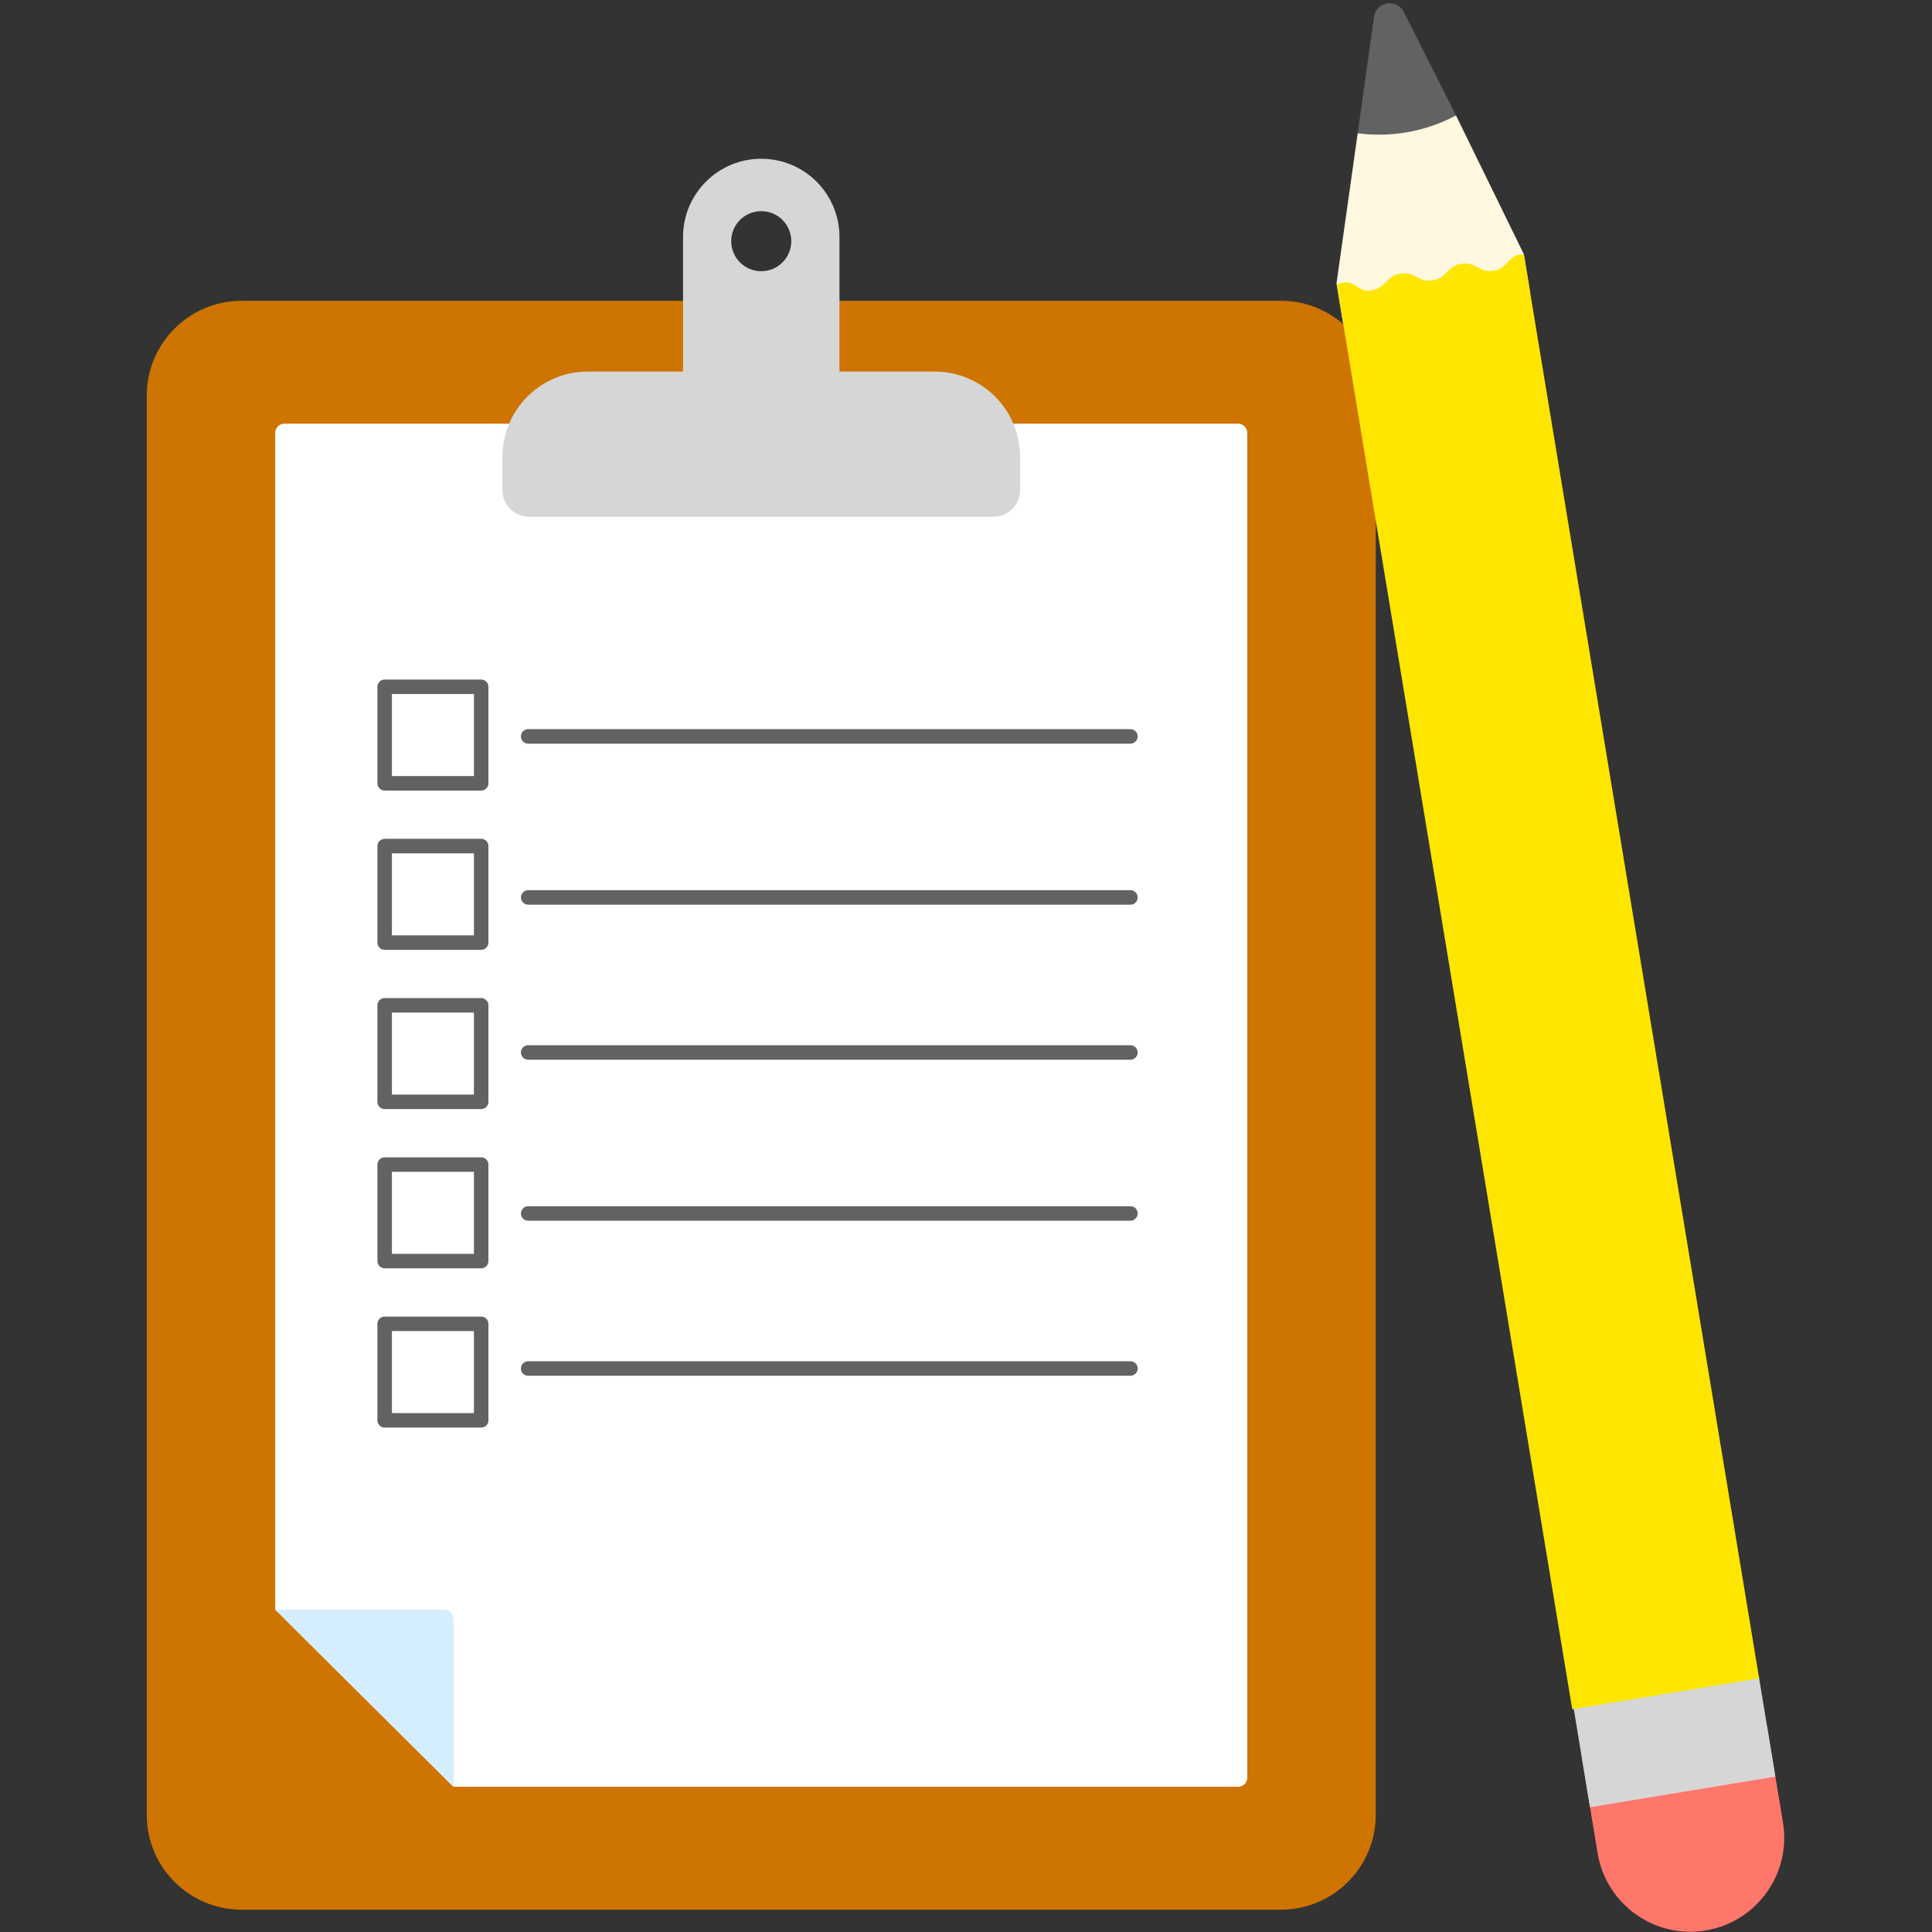
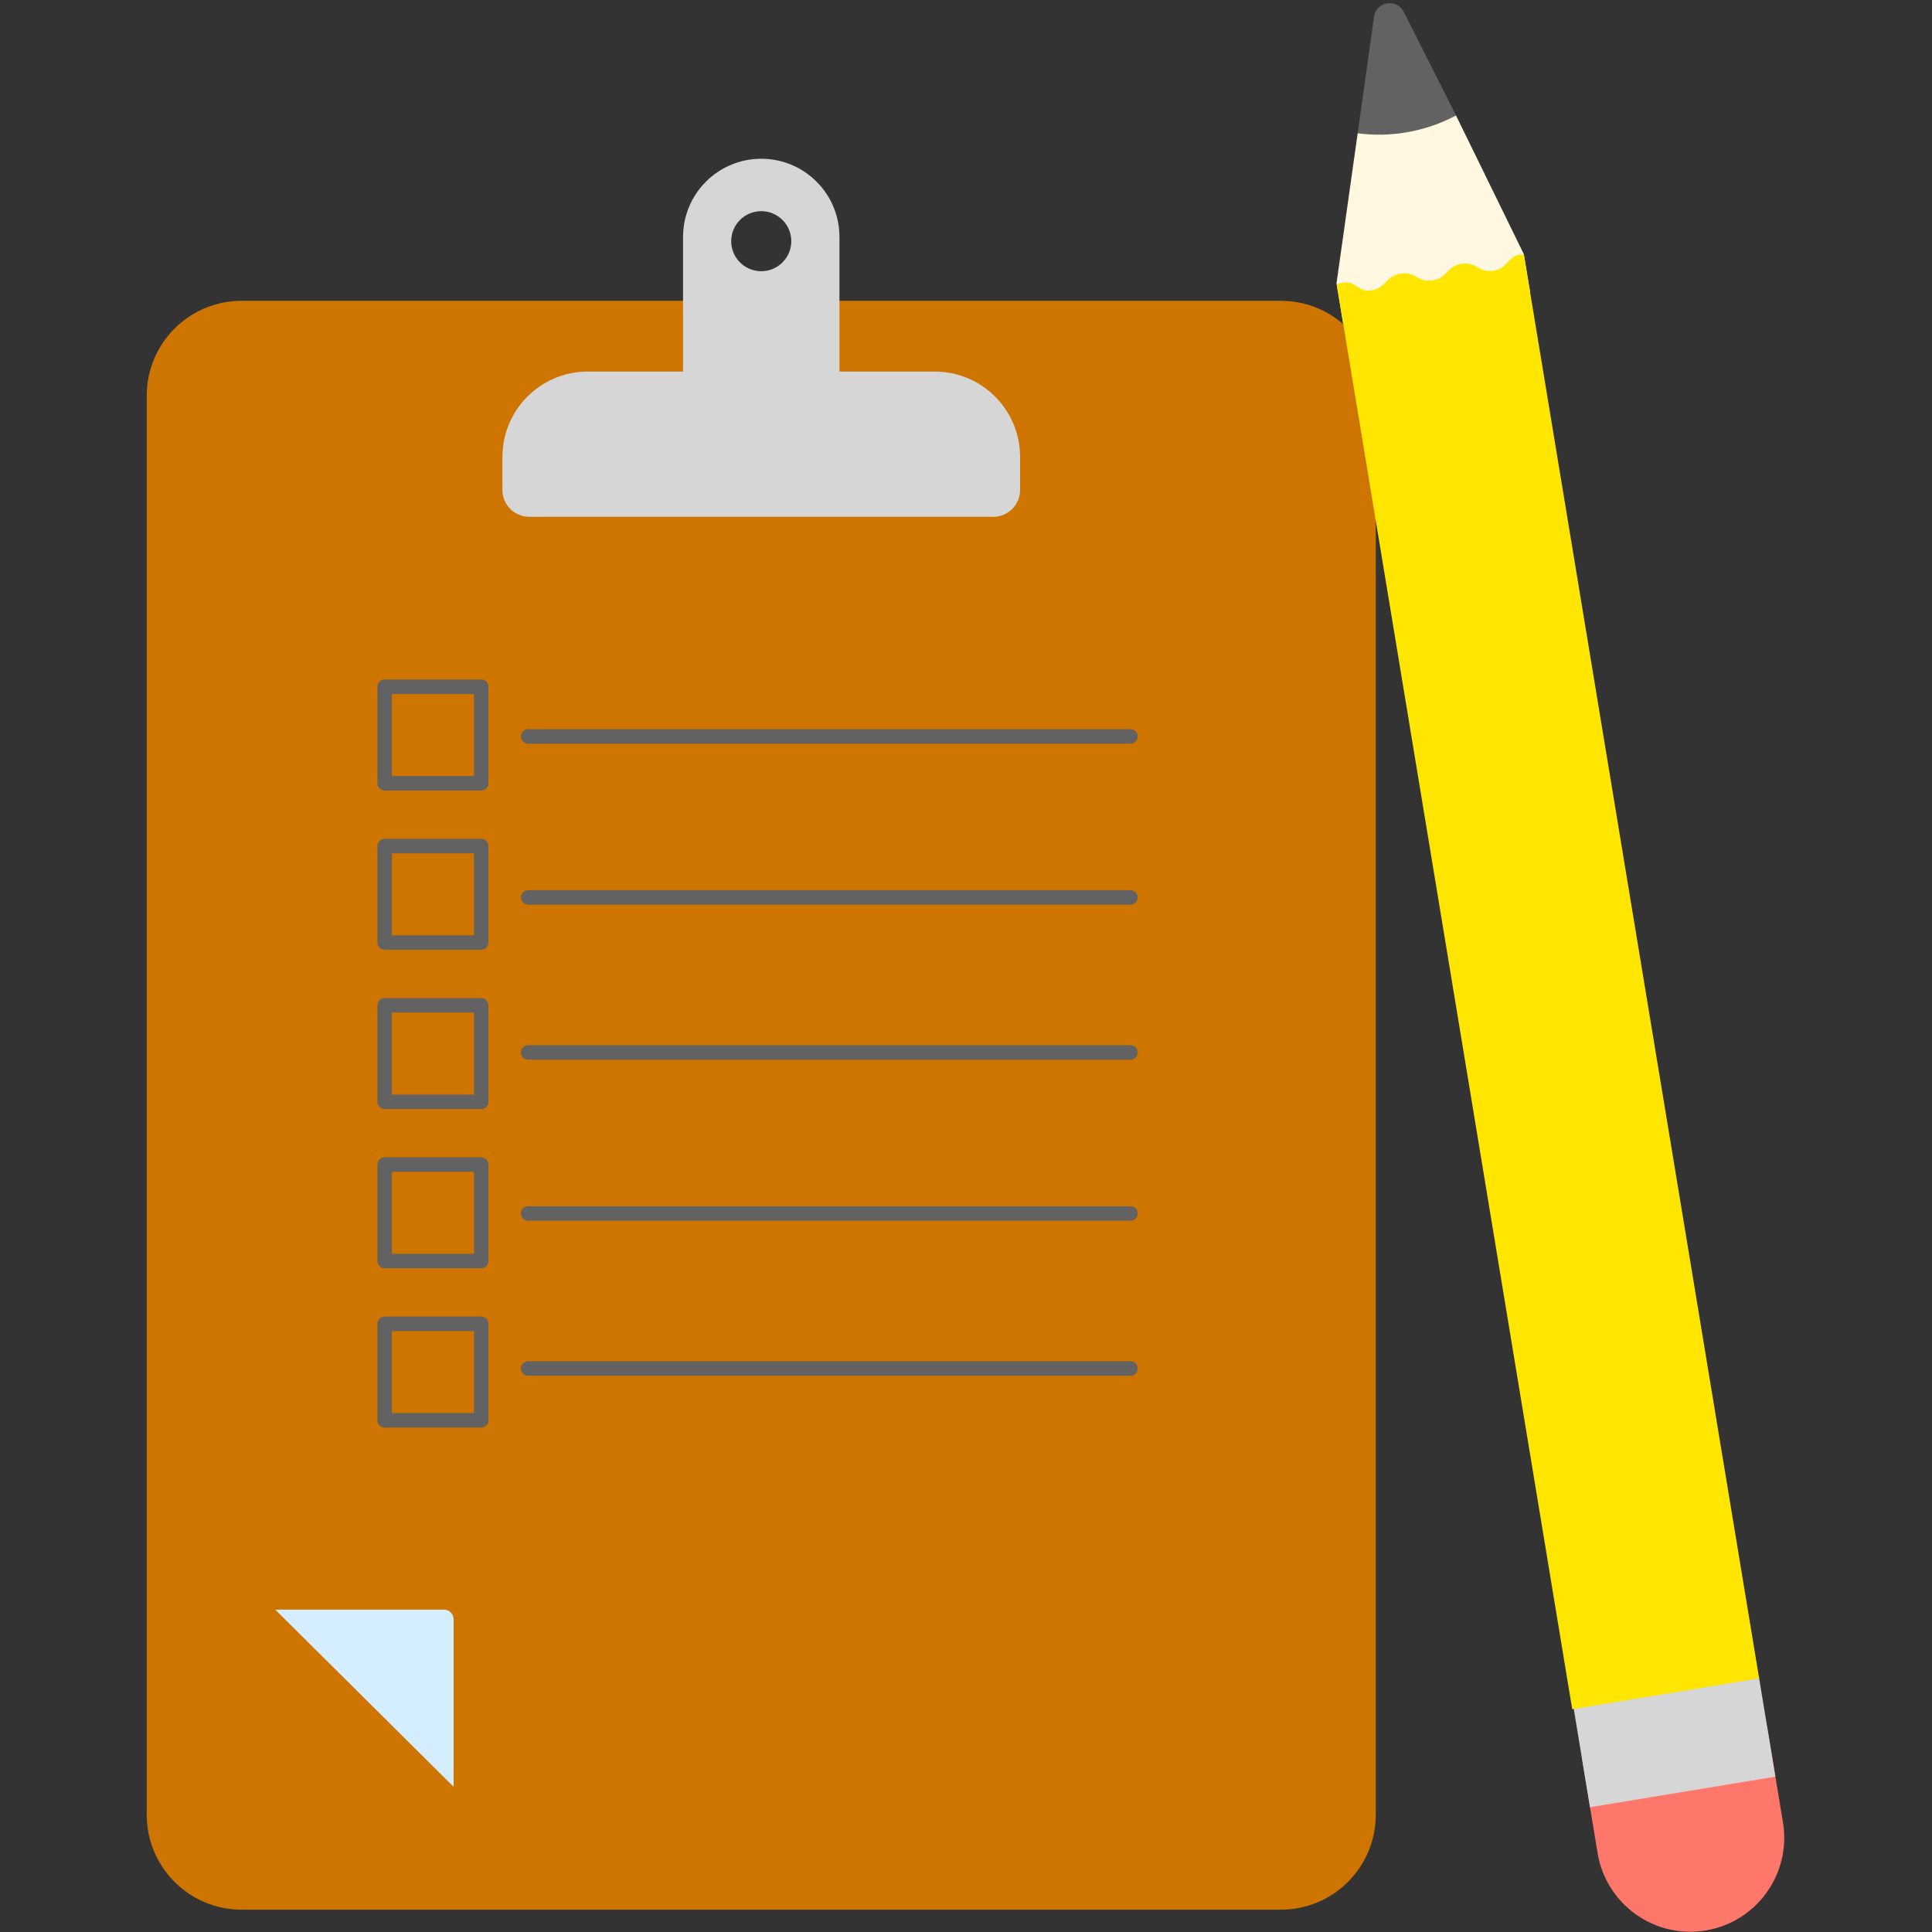
<svg xmlns="http://www.w3.org/2000/svg" width="500" height="500" viewBox="0 0 500 500">
  <rect x="0" y="0" width="500" height="500" fill="#333333" stroke="none" />
  <g fill="none" fill-rule="evenodd">
    <path d="M331.492 494.224H62.53c-13.56 0-24.552-10.992-24.552-24.552V102.398c0-13.56 10.992-24.552 24.552-24.552h268.962c13.56 0 24.552 10.992 24.552 24.552v367.274c0 13.56-10.992 24.552-24.552 24.552" fill="#CE7400" fill-rule="nonzero" />
-     <path d="M320.435 109.652H73.585c-1.3 0-2.355 1.056-2.355 2.356v304.565l46.094 45.844h203.11c1.304 0 2.358-1.055 2.358-2.356V112.01c0-1.3-1.054-2.356-2.357-2.356" fill="#FFF" fill-rule="nonzero" />
    <path d="M114.912 416.573H71.23l46.16 45.844v-43.365c0-1.37-1.11-2.48-2.478-2.48" fill="#D4EEFF" fill-rule="nonzero" />
    <path stroke="#626262" stroke-width="3.75" stroke-linecap="round" stroke-linejoin="round" d="M124.526 202.72H99.55v-24.98h24.976zm0 41.216H99.55V218.96h24.976zm0 41.216H99.55v-24.977h24.976zm0 41.216H99.55V301.39h24.976v24.978zm0 41.216H99.55v-24.977h24.976z" />
    <path d="M176.77 96.158V61.326c0-11.18 9.062-20.24 20.24-20.24 11.18 0 20.242 9.06 20.242 20.24v34.832h24.65c12.203 0 22.096 9.892 22.096 22.096v8.55c0 3.836-3.108 6.944-6.943 6.944h-120.09c-3.832 0-6.94-3.108-6.94-6.943v-8.55c0-12.205 9.892-22.097 22.094-22.097h24.65zm28.015-33.734c0-4.293-3.48-7.775-7.775-7.775-4.293 0-7.774 3.48-7.774 7.77 0 4.29 3.48 7.77 7.774 7.77 4.295 0 7.775-3.49 7.775-7.78z" fill="#D6D6D6" fill-rule="nonzero" />
    <path d="M136.69 190.586h155.866M136.69 232.253h155.866M136.69 272.377h155.866M136.69 314.043h155.866M136.69 354.167h155.866" stroke="#626262" stroke-width="3.75" stroke-linecap="round" stroke-linejoin="round" />
    <path fill="#FFF7E0" fill-rule="nonzero" d="M376.82 29.89l17.54 35.87 1.66 10.037-48.405 8-1.73-10.46 5.48-38.844 11.433-9.258" />
    <path d="M409.338 454.66l4.12 24.925c2.19 13.248 14.703 22.21 27.95 20.023 13.248-2.19 22.21-14.704 20.023-27.95l-4.12-24.927-47.97 7.93z" fill="#FF766A" fill-rule="nonzero" />
    <path fill="#D6D6D6" fill-rule="nonzero" d="M407.18 441.607l4.316 26.107 47.972-7.93-4.315-26.106" />
    <path d="M351.367 34.493c4.016.525 8.2.49 12.436-.21 4.7-.778 9.068-2.305 13.016-4.406L363.29 3.075c-1.8-3.575-7.136-2.693-7.694 1.27l-4.236 30.148z" fill="#626262" fill-rule="nonzero" />
    <path d="M455.263 434.34L394.386 65.916c-3.975-.415-3.865 3.496-7.804 4.147-3.94.65-4.45-2.43-8.387-1.78-3.937.652-3.45 3.61-7.384 4.258-3.93.66-4.43-2.37-8.36-1.71-3.93.65-3.64 3.67-7.57 4.32-3.93.65-3.88-3.47-8.94-1.56l60.95 368.75 48.39-7.99z" fill="#FFE600" fill-rule="nonzero" />
  </g>
</svg>